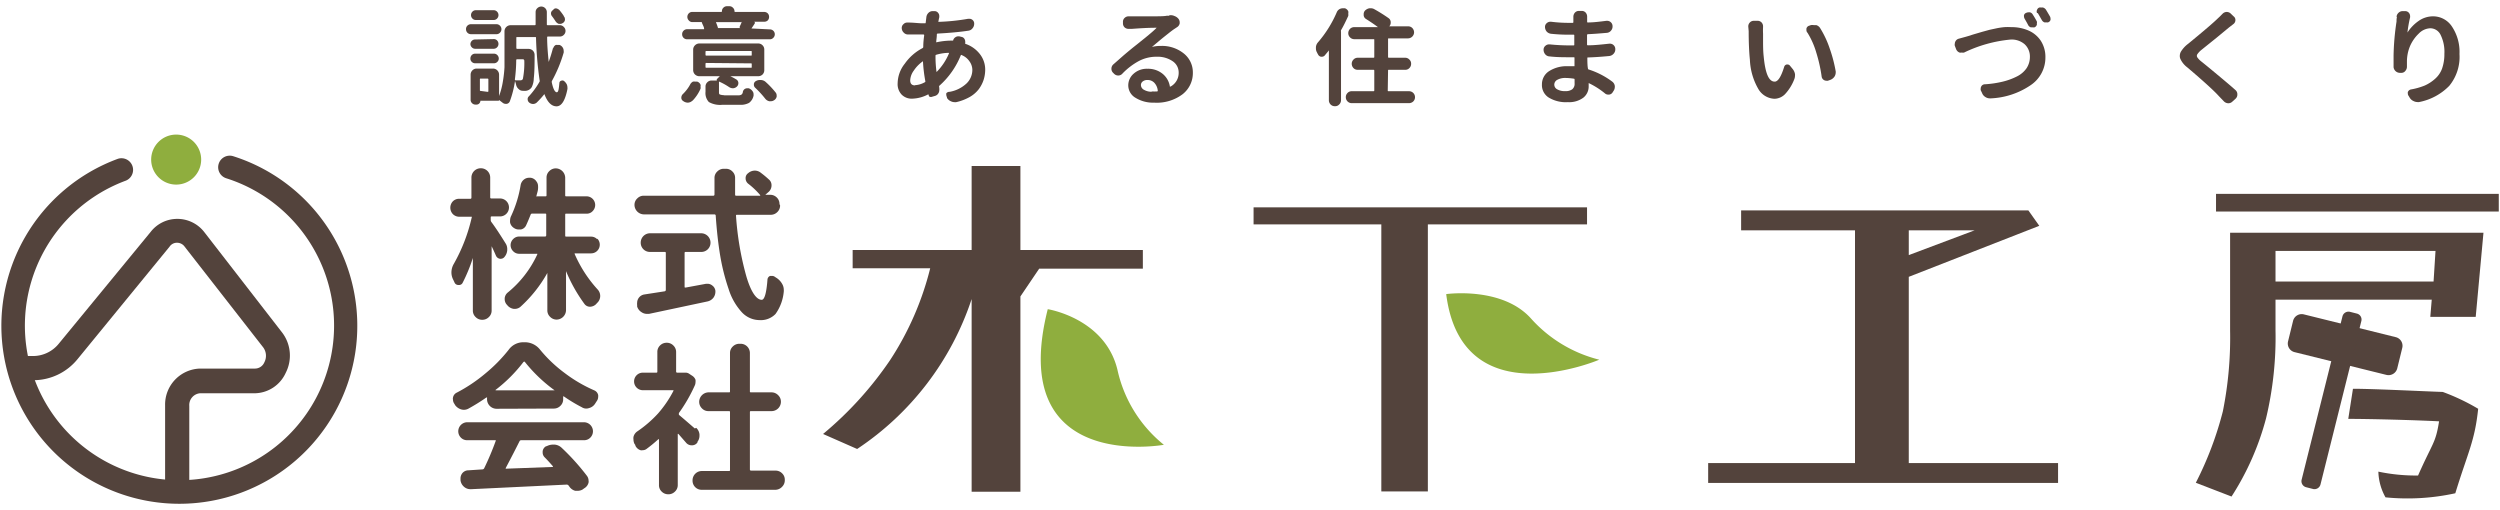
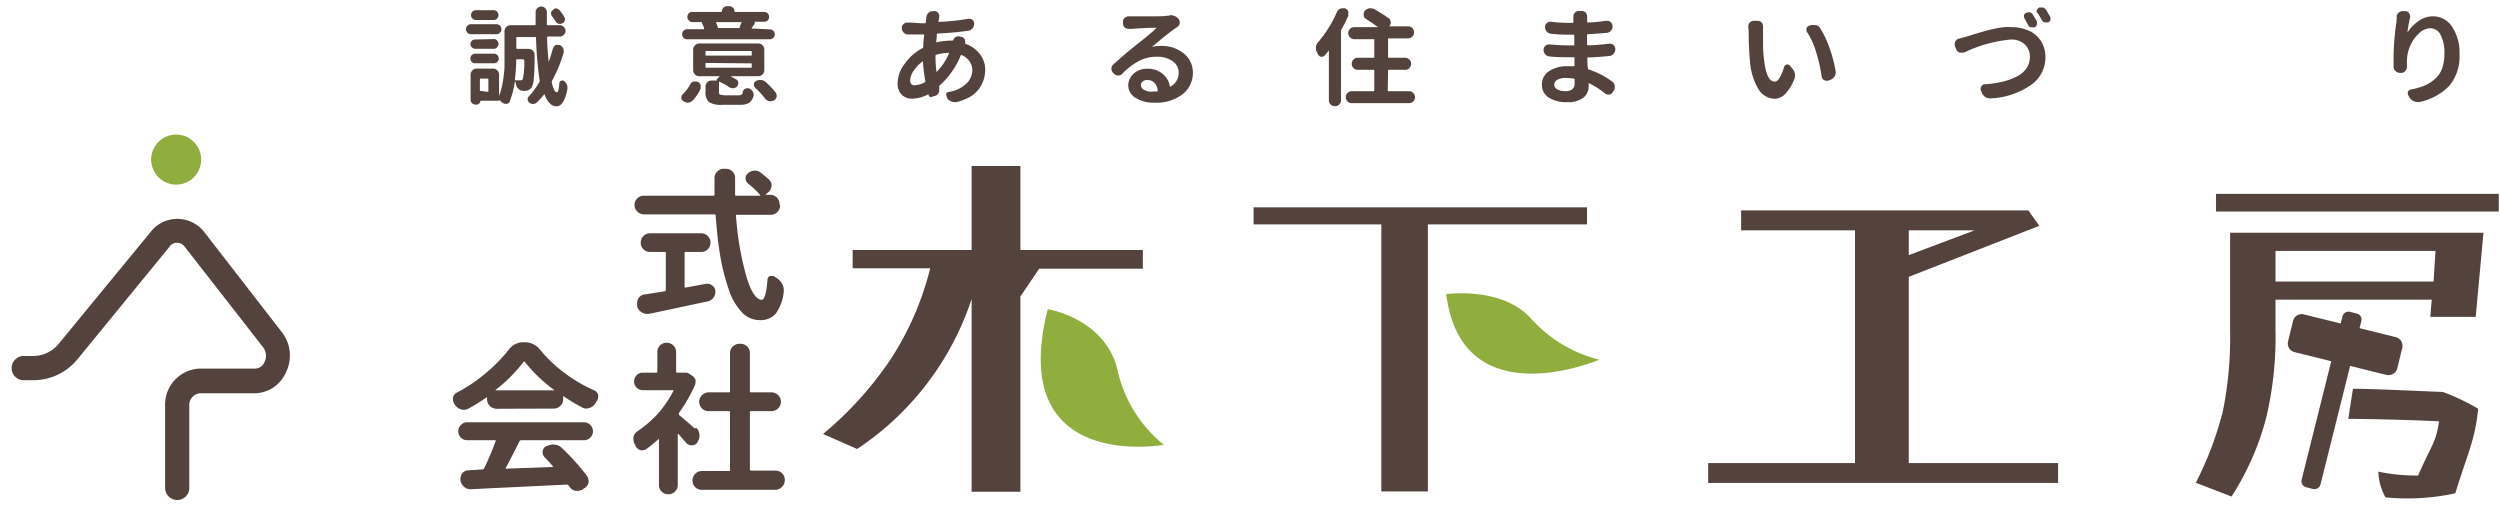
<svg xmlns="http://www.w3.org/2000/svg" id="レイヤー_1" data-name="レイヤー 1" viewBox="0 0 245 50" width="245" height="50">
  <defs>
    <style>.cls-1{fill:#53433c;}.cls-2{fill:#8fae3e;}</style>
  </defs>
  <title>アートボード 2</title>
  <path class="cls-1" d="M201.69,47.33H167.4V45.38h14.39V22.57H170.63V20.62h28.15l1.07,1.51-12.79,5V45.38h14.63Zm-8.17-24.76h-6.46V25Z" />
  <path class="cls-1" d="M243.38,22.81l-.76,8.24h-4.45l.14-1.68H223v3a34.22,34.22,0,0,1-.92,8.6,26.68,26.68,0,0,1-3.39,7.69l-3.5-1.35a33.46,33.46,0,0,0,2.65-7,36.6,36.6,0,0,0,.71-7.91V22.81Zm1.5-2.08H217.17V19h27.71Zm-6.2,3.86H223v3h15.49Z" />
-   <path class="cls-1" d="M17.56,49.37a17.44,17.44,0,0,1-6-33.81,1.14,1.14,0,0,1,.78,2.14,15.15,15.15,0,1,0,9.83-.23,1.13,1.13,0,1,1,.69-2.16,17.44,17.44,0,0,1-5.28,34.06Z" />
  <path class="cls-2" d="M19,13.91a2.45,2.45,0,1,1-3.47,0,2.45,2.45,0,0,1,3.47,0" />
  <path class="cls-1" d="M17.37,49a1.19,1.19,0,0,1-1.19-1.19V39.73a3.53,3.53,0,0,1,3.42-3.61H25a1,1,0,0,0,.91-.62A1.38,1.38,0,0,0,25.76,34L18.1,24.18a.91.91,0,0,0-.74-.39.86.86,0,0,0-.74.38l-9,11a5.58,5.58,0,0,1-4.32,2.09H2.22a1.19,1.19,0,0,1,0-2.37H3.28a3.25,3.25,0,0,0,2.49-1.22l9-10.95a3.3,3.3,0,0,1,2.59-1.27h0A3.34,3.34,0,0,1,20,22.72l7.65,9.87A3.72,3.72,0,0,1,28,36.54a3.39,3.39,0,0,1-3,2H19.6a1.16,1.16,0,0,0-1.05,1.24v8.11A1.18,1.18,0,0,1,17.37,49Z" />
  <path class="cls-1" d="M100,29.05V48.19H95.22V29.31A28.29,28.29,0,0,1,84,44l-3.34-1.47a34.78,34.78,0,0,0,6.57-7.24,29.22,29.22,0,0,0,3.93-9h-7.6V24.5H95.22V16.27H100V24.5h12v1.83H101.84Z" />
  <polygon class="cls-1" points="139.93 32.93 139.93 48.16 135.37 48.16 135.37 30.35 135.37 27.02 135.37 21.99 122.85 21.99 122.85 20.32 155.53 20.32 155.53 21.99 139.93 21.99 139.93 28.75 139.93 32.93" />
  <path class="cls-2" d="M141.74,28.82s5.51-.77,8.33,2.43a13.29,13.29,0,0,0,6.66,4s-13.45,5.76-15-6.41" />
  <path class="cls-2" d="M102.68,30.3s5.61.88,6.83,5.94a13,13,0,0,0,4.55,7.35S98.6,46.41,102.68,30.3" />
  <path class="cls-1" d="M48.64,2.37a.48.48,0,0,1,.35.14.48.48,0,0,1,0,.7.45.45,0,0,1-.35.14H46.16a.48.48,0,0,1-.49-.49.46.46,0,0,1,.14-.35.5.5,0,0,1,.35-.14Zm5.58,2.35a.5.5,0,0,1,.24-.31.54.54,0,0,1,.22,0,.38.38,0,0,1,.17,0,.63.63,0,0,1,.33.31.6.6,0,0,1,.06.27.52.52,0,0,1,0,.17,13.58,13.58,0,0,1-1.16,2.79.4.4,0,0,0,0,.15c.13.6.29.92.47.94s.21-.31.27-.91a.23.23,0,0,1,.16-.21.29.29,0,0,1,.27,0,1,1,0,0,1,.3.36.85.85,0,0,1,.06.31.62.62,0,0,1,0,.13c-.22,1.13-.58,1.7-1.07,1.7h0c-.5,0-.9-.42-1.19-1.2a0,0,0,0,0,0,0s0,0,0,0a8.72,8.72,0,0,1-.76.84.56.56,0,0,1-.35.13h0a.62.62,0,0,1-.38-.14.43.43,0,0,1-.15-.33.36.36,0,0,1,.13-.29A7.74,7.74,0,0,0,52.88,8a.18.18,0,0,0,0-.14,35.92,35.92,0,0,1-.35-4.15c0-.05,0-.08-.08-.08H50.69c-.06,0-.09,0-.09.08v1s0,.08.09.08h1.09a.62.62,0,0,1,.44.17.61.61,0,0,1,.17.42c0,.82,0,1.59-.08,2.31a2,2,0,0,1-.2.85.78.78,0,0,1-.57.36,1.08,1.08,0,0,1-.27,0h-.05a.57.57,0,0,1-.38-.16.76.76,0,0,1-.26-.43,2.74,2.74,0,0,0-.11-.37s0,0,0,0v0a9.8,9.8,0,0,1-.51,2,.41.41,0,0,1-.31.24h-.08a.49.49,0,0,1-.31-.11l-.35-.27h0a.06.06,0,0,1-.07.07H47.08a0,0,0,0,0,0,0,.38.38,0,0,1-.37.38h-.11a.46.46,0,0,1-.34-.14.45.45,0,0,1-.14-.34V7.33a.6.6,0,0,1,.17-.43.58.58,0,0,1,.43-.18h1.58a.59.59,0,0,1,.44.18.6.6,0,0,1,.17.43V9.41s0,0,0,0h0A7.51,7.51,0,0,0,49.28,8a12.67,12.67,0,0,0,.16-1.41c0-.4,0-.86,0-1.39V3.08a.6.6,0,0,1,.6-.61h2.38s.07,0,.07-.08c0-.79,0-1.19,0-1.21A.51.51,0,0,1,52.66.8a.57.57,0,0,1,.39-.16.55.55,0,0,1,.54.55c0,.48,0,.88,0,1.2a.07.07,0,0,0,.07.08h1.21a.53.53,0,0,1,.38.17.53.53,0,0,1,0,.78.52.52,0,0,1-.38.16H53.69a.07.07,0,0,0-.07.08c0,.84.08,1.64.15,2.41,0,0,0,0,0,0l0,0q.24-.66.42-1.35m-5.81-.89a.44.44,0,0,1,.33.13.49.49,0,0,1,.14.34.46.46,0,0,1-.14.34.45.45,0,0,1-.33.14H46.57a.45.45,0,0,1-.33-.14.46.46,0,0,1-.14-.34A.49.49,0,0,1,46.24,4a.44.44,0,0,1,.33-.13ZM46.56,6.2a.45.45,0,0,1-.33-.14.42.42,0,0,1-.13-.32.47.47,0,0,1,.13-.34.45.45,0,0,1,.33-.14h1.86a.45.45,0,0,1,.32.14.48.48,0,0,1,.14.34.43.43,0,0,1-.14.32.45.45,0,0,1-.32.14ZM48.38,1a.45.45,0,0,1,.33.14.48.48,0,0,1,0,.68.45.45,0,0,1-.33.14H46.63a.45.45,0,0,1-.33-.14.48.48,0,0,1,0-.68A.45.45,0,0,1,46.63,1Zm-.6,8c.06,0,.08,0,.08-.09V7.77s0-.07-.08-.07H47.1a.06.06,0,0,0-.07.07V8.82c0,.06,0,.09.07.09Zm3.56-3.1c0-.06,0-.09-.08-.09h-.58a.08.08,0,0,0-.09.09,15.54,15.54,0,0,1-.13,1.87c0,.06,0,.09.06.1H51a.25.25,0,0,0,.24-.13,8.12,8.12,0,0,0,.14-1.85m3.89-4.27a.35.35,0,0,1,.09.23.31.31,0,0,1,0,.13.42.42,0,0,1-.23.29.41.41,0,0,1-.23.07l-.14,0a.68.68,0,0,1-.3-.23c-.11-.17-.23-.35-.37-.53a.4.4,0,0,1-.09-.24.22.22,0,0,1,0-.08.38.38,0,0,1,.19-.27A.54.54,0,0,1,54.4.82h.1a.61.61,0,0,1,.34.19,5.41,5.41,0,0,1,.39.52" />
  <path class="cls-1" d="M67.86,9.86a.67.67,0,0,1-.45.2h0a.76.76,0,0,1-.46-.16.37.37,0,0,1-.18-.34.5.5,0,0,1,.16-.35,3.84,3.84,0,0,0,.69-.9A.64.64,0,0,1,67.91,8a.69.69,0,0,1,.24,0l.18,0a.54.54,0,0,1,.32.29.41.41,0,0,1,0,.21.39.39,0,0,1,0,.2,4,4,0,0,1-.79,1.18m7.59-7a.48.48,0,0,1,.34.82.45.45,0,0,1-.34.15H67.33a.48.48,0,0,1-.48-.49A.47.47,0,0,1,67,3a.5.5,0,0,1,.35-.14H69l0,0a.11.11,0,0,0,0-.05c0-.16-.13-.36-.22-.6,0,0,0,0,0-.05h-1A.45.45,0,0,1,67.5,2a.49.49,0,0,1-.14-.34.5.5,0,0,1,.14-.35.46.46,0,0,1,.34-.14h2.83s.08,0,.08-.06a.45.45,0,0,1,.14-.35.47.47,0,0,1,.35-.15h.25a.45.45,0,0,1,.34.15.45.45,0,0,1,.15.35s0,.06.07.06h2.84a.5.5,0,0,1,.35.14.49.49,0,0,1,.13.35.48.48,0,0,1-.13.34.49.49,0,0,1-.35.13h-1s.07,0,.08.07a.1.1,0,0,1,0,.09c-.06.1-.17.27-.33.5a0,0,0,0,0,0,0s0,0,0,0ZM70.91,9.34h1.45a.52.52,0,0,0,.29-.06A.36.36,0,0,0,72.8,9a.45.45,0,0,1,.22-.3.5.5,0,0,1,.21-.05l.14,0a.75.75,0,0,1,.38.29.47.47,0,0,1,.1.3.69.69,0,0,1,0,.13,1.17,1.17,0,0,1-.44.71,1.71,1.71,0,0,1-.91.19H70.79a2.23,2.23,0,0,1-1.32-.27,1.28,1.28,0,0,1-.33-1v-.5a.57.57,0,0,1,.17-.43.58.58,0,0,1,.43-.18h.51a.07.07,0,0,1,0-.06.06.06,0,0,1,0-.07l.29-.29s0,0,0,0l0,0h-2a.63.63,0,0,1-.43-.17.6.6,0,0,1-.18-.44v-2a.58.58,0,0,1,.18-.42.6.6,0,0,1,.43-.18h5.76a.58.58,0,0,1,.43.18.57.57,0,0,1,.17.42v2a.6.6,0,0,1-.17.44.61.61,0,0,1-.43.17H71.58s0,0,0,0a0,0,0,0,0,0,0c.2.1.39.2.57.31a.42.42,0,0,1,.21.33v.05a.45.45,0,0,1-.14.32.59.59,0,0,1-.39.17h0a.7.7,0,0,1-.37-.11,6.2,6.2,0,0,0-1-.55h0s0,0,0,0V9c0,.14,0,.22.09.26a1.1,1.1,0,0,0,.46.06M69.21,5s-.07,0-.07.07v.3s0,.08.07.08H73.6c.05,0,.07,0,.07-.08v-.3c0-.05,0-.07-.07-.07Zm0,1.17s-.07,0-.07.08v.32s0,.07.07.07H73.6c.05,0,.07,0,.07-.07V6.29c0-.06,0-.08-.07-.08Zm3.44-4a0,0,0,0,0,0,0,0,0,0,0,0-.05,0H70.16s0,0,0,0a0,0,0,0,0,0,0c.07.17.13.33.18.49a.07.07,0,0,1,0,.09.11.11,0,0,1-.08,0h2.3s-.06,0-.07-.06a.11.11,0,0,1,0-.08,4.71,4.71,0,0,0,.21-.49M74,8.59a.4.4,0,0,1-.12-.29V8.24a.37.37,0,0,1,.21-.3.71.71,0,0,1,.37-.1h.09A.74.74,0,0,1,75,8a8.18,8.18,0,0,1,1,1.05.43.43,0,0,1,.11.3.32.32,0,0,1,0,.13.54.54,0,0,1-.28.36.51.51,0,0,1-.29.08.47.47,0,0,1-.16,0A.69.69,0,0,1,75,9.68,9.83,9.83,0,0,0,74,8.59" />
  <path class="cls-1" d="M93.4,4a.5.5,0,0,1,.23-.35.49.49,0,0,1,.28-.09H94l.25.06a.41.41,0,0,1,.28.22.46.46,0,0,1,.06.22.4.4,0,0,1,0,.15s0,.07,0,.08a3,3,0,0,1,1.43,1,2.47,2.47,0,0,1,.53,1.55,3.32,3.32,0,0,1-.16,1,3.24,3.24,0,0,1-.47.9,3,3,0,0,1-.88.76,4.85,4.85,0,0,1-1.33.51.57.57,0,0,1-.18,0,.8.8,0,0,1-.33-.08.84.84,0,0,1-.4-.34l0-.08a.36.36,0,0,1-.06-.2.35.35,0,0,1,0-.17A.38.38,0,0,1,93.06,9a3.25,3.25,0,0,0,1.68-.84,1.86,1.86,0,0,0,.55-1.32A1.46,1.46,0,0,0,95,6a1.66,1.66,0,0,0-.73-.59.07.07,0,0,0-.11,0,7.94,7.94,0,0,1-2.11,3,.09.09,0,0,0,0,.12.27.27,0,0,0,0,.12.58.58,0,0,1,0,.19.54.54,0,0,1-.07.27.56.56,0,0,1-.35.29l-.25.07a.35.35,0,0,1-.3,0A.36.36,0,0,1,91,9.26s0,0-.06,0a3.57,3.57,0,0,1-1.57.41,1.37,1.37,0,0,1-1-.39,1.48,1.48,0,0,1-.4-1.13,3.15,3.15,0,0,1,.7-1.91A4.86,4.86,0,0,1,90.4,4.72a.15.15,0,0,0,.08-.11c0-.5.06-.89.09-1.15,0,0,0-.08-.07-.08h-.26c-.28,0-.69,0-1.24,0a.57.57,0,0,1-.43-.18.63.63,0,0,1-.2-.46.48.48,0,0,1,.18-.38.49.49,0,0,1,.35-.15H89c.52,0,1,.07,1.32.07h.32c.06,0,.08,0,.08-.08l.06-.48h0A.7.7,0,0,1,91,1.25a.57.57,0,0,1,.41-.16h.17a.44.44,0,0,1,.37.19.46.46,0,0,1,.1.29s0,.08,0,.12a4.4,4.4,0,0,0-.09.45.07.07,0,0,0,0,0,.07.07,0,0,0,.06,0,20,20,0,0,0,2.86-.3h.11a.47.47,0,0,1,.3.1.45.45,0,0,1,.18.38.67.67,0,0,1-.16.45.61.61,0,0,1-.42.24c-.87.13-1.88.22-3,.28,0,0-.07,0-.08.08,0,.32-.06.58-.06.78a.06.06,0,0,0,0,0h0a7.08,7.08,0,0,1,1.48-.17h.11c.05,0,.08,0,.08-.07M89.63,8.35a2.19,2.19,0,0,0,1-.29.09.09,0,0,0,.05-.12A14.71,14.71,0,0,1,90.45,6l0,0s0,0,0,0a3.42,3.42,0,0,0-.9.92,1.74,1.74,0,0,0-.35.95c0,.34.16.5.49.5m2.06-3s-.07,0-.07.1a11.5,11.5,0,0,0,.1,1.59s0,0,0,0,0,0,0,0A5.65,5.65,0,0,0,93,5.23a0,0,0,0,0,0-.05l-.05,0a4.5,4.5,0,0,0-1.27.21" />
  <path class="cls-1" d="M114.6,1.49h.12a.84.84,0,0,1,.38.08.88.88,0,0,1,.41.3.57.57,0,0,1,.1.31s0,.07,0,.11a.56.56,0,0,1-.24.36l-.24.16c-.17.11-.37.26-.62.46s-.56.44-.94.76l-.68.57s0,0,0,0h0a3.49,3.49,0,0,1,.9-.1,3.4,3.4,0,0,1,2.22.74,2.36,2.36,0,0,1,.89,1.88,2.63,2.63,0,0,1-1,2.11,4.21,4.21,0,0,1-2.8.83,3.27,3.27,0,0,1-1.81-.47,1.41,1.41,0,0,1-.72-1.24,1.51,1.51,0,0,1,.53-1.13,1.91,1.91,0,0,1,1.34-.48,2.25,2.25,0,0,1,1.48.48,2,2,0,0,1,.72,1.21c0,.06,0,.07.08.05a1.52,1.52,0,0,0,.79-1.39A1.32,1.32,0,0,0,114.92,6a2.6,2.6,0,0,0-1.54-.44,3.67,3.67,0,0,0-1.77.42A6.55,6.55,0,0,0,110,7.21a.54.54,0,0,1-.42.19h0a.57.57,0,0,1-.41-.18l-.1-.1a.54.54,0,0,1-.15-.38.56.56,0,0,1,.2-.44l1-.88c.53-.45.9-.75,1.09-.9l1-.8c.55-.45.94-.78,1.14-1,0,0,0,0,0,0h0c-.94,0-1.75.06-2.44.11h-.3a.58.58,0,0,1-.38-.13.53.53,0,0,1-.18-.4V2.16a.5.5,0,0,1,.17-.41.55.55,0,0,1,.38-.15H111c.33,0,.9,0,1.72,0s1.37,0,1.64-.06l.23,0m-1.72,7.42a4.58,4.58,0,0,0,.53,0s.07,0,.06-.09a1.3,1.3,0,0,0-.33-.75.89.89,0,0,0-.67-.28.71.71,0,0,0-.47.14.44.44,0,0,0-.18.35.54.54,0,0,0,.3.47,1.45,1.45,0,0,0,.76.19" />
  <path class="cls-1" d="M131,1.21a.63.63,0,0,1,.32-.34.71.71,0,0,1,.28-.06l.2,0h0a.54.54,0,0,1,.33.3.59.59,0,0,1,0,.22.93.93,0,0,1,0,.23c-.23.5-.47,1-.71,1.4a.37.37,0,0,0,0,.15V9.82a.58.58,0,0,1-.18.42.54.54,0,0,1-.42.17.58.58,0,0,1-.59-.59V4.94a0,0,0,0,0,0,0h0c-.13.17-.27.33-.41.5a.38.38,0,0,1-.28.12h-.08a.41.41,0,0,1-.3-.24,1.74,1.74,0,0,1-.1-.19.76.76,0,0,1-.1-.39V4.61a.81.81,0,0,1,.21-.47A11.35,11.35,0,0,0,131,1.21m5,7.65c0,.05,0,.08.08.08h2a.58.58,0,0,1,.59.58.57.57,0,0,1-.17.42.61.61,0,0,1-.42.17h-5.6a.58.58,0,0,1-.59-.59.57.57,0,0,1,.17-.41.54.54,0,0,1,.42-.17h2.13s.07,0,.07-.08V6.92s0-.08-.07-.08h-1.56a.54.54,0,0,1-.41-.17.61.61,0,0,1-.17-.42.57.57,0,0,1,.17-.41.55.55,0,0,1,.41-.18h1.56s.07,0,.07-.07V3.91c0-.05,0-.07-.07-.07h-1.89a.58.58,0,0,1-.42-.18.57.57,0,0,1-.17-.41.61.61,0,0,1,.17-.42.57.57,0,0,1,.42-.17h2.32l0,0s0,0,0,0c-.34-.26-.73-.52-1.17-.8a.47.47,0,0,1-.23-.36V1.38a.52.52,0,0,1,.12-.33h0a.83.83,0,0,1,.44-.24h.14a.68.68,0,0,1,.36.1,15.73,15.73,0,0,1,1.37.86.49.49,0,0,1,.22.39V2.2a.51.51,0,0,1-.14.38l0,0s0,0,0,0l0,0H138a.56.56,0,0,1,.41.17.61.61,0,0,1,.17.42.6.6,0,0,1-.58.59h-1.89c-.06,0-.08,0-.08.07V5.59s0,.07.08.07h1.6a.54.54,0,0,1,.41.18.53.53,0,0,1,.17.41.57.57,0,0,1-.17.42.53.53,0,0,1-.41.17h-1.6c-.06,0-.08,0-.08.08Z" />
  <path class="cls-1" d="M158,8a.64.64,0,0,1,.25.42.41.41,0,0,1,0,.11.66.66,0,0,1-.11.36l-.09.14a.46.46,0,0,1-.36.24h-.08a.48.48,0,0,1-.34-.13,7.73,7.73,0,0,0-1.58-1h0s0,0,0,0v.3a1.4,1.4,0,0,1-.52,1.13,2.32,2.32,0,0,1-1.52.44,3.22,3.22,0,0,1-1.89-.46,1.44,1.44,0,0,1-.65-1.28,1.52,1.52,0,0,1,.69-1.29,3.18,3.18,0,0,1,1.88-.49l.57,0,.05,0s0,0,0,0c0-.19,0-.45,0-.79,0-.06,0-.09-.07-.09h-.46c-.57,0-1.21,0-1.9-.08a.58.58,0,0,1-.43-.2.69.69,0,0,1-.17-.46v0a.49.49,0,0,1,.19-.39.52.52,0,0,1,.36-.13h.06a19,19,0,0,0,1.91.1h.42a.06.06,0,0,0,.07-.07V3.47a.06.06,0,0,0-.07-.07h-.42A16.64,16.64,0,0,1,152,3.31a.7.7,0,0,1-.42-.21.71.71,0,0,1-.17-.46.47.47,0,0,1,.17-.37.53.53,0,0,1,.34-.14H152a14.33,14.33,0,0,0,1.68.11h.44a.07.07,0,0,0,.07-.08V1.65a.61.61,0,0,1,.15-.41.52.52,0,0,1,.4-.17H155a.5.5,0,0,1,.4.17.59.59,0,0,1,.14.38v.51c0,.05,0,.07.08.07.56,0,1.17-.08,1.81-.16h.08a.53.53,0,0,1,.34.13.52.52,0,0,1,.18.41.59.59,0,0,1-.15.42.58.58,0,0,1-.42.22c-.7.06-1.32.11-1.85.13a.09.09,0,0,0-.08.09v.93s0,.07.08.07c.66,0,1.36-.08,2.1-.16h.06a.51.51,0,0,1,.36.14.53.53,0,0,1,.17.4v0a.63.63,0,0,1-.17.45.67.67,0,0,1-.42.22c-.73.07-1.42.12-2.08.14-.05,0-.08,0-.07.08q0,.74.06,1a.09.09,0,0,0,.07.1A7.74,7.74,0,0,1,158,8m-3.69.12V7.79s0-.08-.08-.08a5.91,5.91,0,0,0-.78-.07,1.6,1.6,0,0,0-.83.18.54.54,0,0,0-.3.46.52.52,0,0,0,.28.47,1.46,1.46,0,0,0,.8.18,1.08,1.08,0,0,0,.68-.18.69.69,0,0,0,.23-.59" />
  <path class="cls-1" d="M171.33,2.59a.55.55,0,0,1,.15-.38.51.51,0,0,1,.39-.17h.39a.51.51,0,0,1,.39.18.55.55,0,0,1,.13.36v.07a6,6,0,0,0,0,.66v.45c0,.65,0,1.23.06,1.76C173,7.2,173.34,8,173.92,8c.32,0,.63-.48.93-1.45a.32.32,0,0,1,.25-.23h.08a.3.3,0,0,1,.23.11l.27.33a1.09,1.09,0,0,1,.23.5.76.76,0,0,1,0,.15,1,1,0,0,1-.08.38,4.48,4.48,0,0,1-.91,1.45,1.5,1.5,0,0,1-1,.44,1.91,1.91,0,0,1-1.58-.92,6.2,6.2,0,0,1-.85-2.9c-.08-.78-.12-1.72-.12-2.81Zm5.78.6a.39.39,0,0,1-.08-.25.78.78,0,0,1,0-.14.38.38,0,0,1,.27-.28l.17-.06a.84.84,0,0,1,.27,0l.25,0a.68.68,0,0,1,.4.32,9.47,9.47,0,0,1,.93,2A13.73,13.73,0,0,1,179.9,7a.45.45,0,0,1,0,.11.76.76,0,0,1-.11.38.86.86,0,0,1-.4.33l-.25.09a.45.45,0,0,1-.16,0,.44.44,0,0,1-.24-.07.46.46,0,0,1-.22-.35A14.65,14.65,0,0,0,178,5.17a7.88,7.88,0,0,0-.89-2" />
  <path class="cls-1" d="M192.49,5.15a.69.69,0,0,1-.24,0,.57.57,0,0,1-.22,0,.59.59,0,0,1-.33-.33l-.13-.34a.41.41,0,0,1,0-.19.49.49,0,0,1,.06-.23.51.51,0,0,1,.34-.27l.69-.19.41-.12c.25-.09.44-.14.57-.18l.61-.18.73-.2.7-.15a7.15,7.15,0,0,1,.75-.11,5.22,5.22,0,0,1,.67,0,4.11,4.11,0,0,1,1.71.34A2.75,2.75,0,0,1,200,4a2.9,2.9,0,0,1,.45,1.62A3.25,3.25,0,0,1,199,8.35a7.5,7.5,0,0,1-3.9,1.29H195a.8.8,0,0,1-.43-.13.77.77,0,0,1-.33-.4l-.13-.27a.51.51,0,0,1,0-.17.39.39,0,0,1,.06-.21.4.4,0,0,1,.34-.2A9.94,9.94,0,0,0,196.27,8a6.29,6.29,0,0,0,1.39-.51,2.49,2.49,0,0,0,.94-.8,2,2,0,0,0,.33-1.11,1.64,1.64,0,0,0-.51-1.24A1.94,1.94,0,0,0,197,3.88a13.26,13.26,0,0,0-4.52,1.27M198.4,1.8a.41.41,0,0,1-.05-.19.49.49,0,0,1,0-.12.34.34,0,0,1,.22-.23.46.46,0,0,1,.2-.05.51.51,0,0,1,.17,0,.43.43,0,0,1,.28.23c.13.19.26.42.39.66a.34.34,0,0,1,0,.19.39.39,0,0,1,0,.14.41.41,0,0,1-.23.25.65.65,0,0,1-.19,0l-.17,0a.46.46,0,0,1-.27-.24c-.14-.27-.27-.49-.38-.68m1.26-.48a.34.34,0,0,1,0-.31.36.36,0,0,1,.22-.23.51.51,0,0,1,.2,0,.5.5,0,0,1,.17,0,.53.53,0,0,1,.29.22q.19.31.39.66a.46.46,0,0,1,.05.2.59.59,0,0,1,0,.13.36.36,0,0,1-.24.24.41.41,0,0,1-.18,0,.57.57,0,0,1-.18,0,.5.5,0,0,1-.26-.24c-.14-.24-.26-.46-.39-.67" />
-   <path class="cls-1" d="M217.8,1.36a.59.59,0,0,1,.41-.19h0a.59.59,0,0,1,.38.14l.3.29a.43.43,0,0,1,.18.36.48.48,0,0,1-.2.4l-.44.34c-.06.05-.46.38-1.21,1l-1.53,1.23a2.1,2.1,0,0,0-.36.4.28.28,0,0,0,0,.28,1.84,1.84,0,0,0,.38.4s.48.38,1.38,1.13,1.57,1.31,2,1.7a.53.53,0,0,1,.17.41.54.54,0,0,1-.17.42l-.32.29a.56.56,0,0,1-.41.16h0a.63.63,0,0,1-.42-.19l-.5-.52C217,8.92,216,8,214.35,6.6a2.21,2.21,0,0,1-.66-.8.74.74,0,0,1-.07-.32.88.88,0,0,1,.1-.4,2.75,2.75,0,0,1,.72-.79q2.33-1.91,2.94-2.52c.16-.14.29-.28.42-.41" />
  <path class="cls-1" d="M234.86,1.67a.6.6,0,0,1,.2-.42.57.57,0,0,1,.4-.16h.26a.47.47,0,0,1,.37.19.51.51,0,0,1,.1.3.49.49,0,0,1,0,.12,12.39,12.39,0,0,0-.26,1.49s0,0,0,0h0A4,4,0,0,1,237,2.07a2.46,2.46,0,0,1,1.45-.47,2.21,2.21,0,0,1,1.84,1,4.47,4.47,0,0,1,.74,2.69,4.47,4.47,0,0,1-1,3.12A5.61,5.61,0,0,1,237.08,10a.64.64,0,0,1-.2,0,.79.79,0,0,1-.32-.08.85.85,0,0,1-.4-.33l-.12-.2a.35.35,0,0,1-.07-.21.34.34,0,0,1,0-.16.41.41,0,0,1,.28-.25,6.75,6.75,0,0,0,1.38-.39,3.87,3.87,0,0,0,1-.65,2.44,2.44,0,0,0,.69-1,4.32,4.32,0,0,0,.23-1.47,3.75,3.75,0,0,0-.37-1.84,1.13,1.13,0,0,0-1-.65,1.65,1.65,0,0,0-1.14.52,3.78,3.78,0,0,0-.87,1.26A3.94,3.94,0,0,0,235.88,6c0,.09,0,.18,0,.27v.27a.6.6,0,0,1-.15.4.48.48,0,0,1-.4.2h-.13a.63.63,0,0,1-.63-.56c0-.41,0-.78,0-1.13a24.68,24.68,0,0,1,.29-3.34c0-.14,0-.3.05-.48" />
-   <path class="cls-1" d="M49.54,23.84a1,1,0,0,1,.17.59v.09a1.14,1.14,0,0,1-.28.67.46.46,0,0,1-.37.17H49a.51.51,0,0,1-.4-.31c-.13-.3-.27-.61-.42-.92h0a0,0,0,0,0,0,0v6.29a.86.86,0,0,1-.27.65.89.89,0,0,1-.65.27h0a.89.89,0,0,1-.65-.27.86.86,0,0,1-.27-.65V25.28s0,0,0,0,0,0,0,0a16,16,0,0,1-1,2.43.38.38,0,0,1-.36.22h-.06a.41.41,0,0,1-.39-.28l-.12-.25a1.54,1.54,0,0,1-.17-.71,1.69,1.69,0,0,1,.25-.86,16.79,16.79,0,0,0,1.74-4.52.06.06,0,0,0,0-.07s0,0-.07,0H45a.87.87,0,0,1-.62-.26.91.91,0,0,1,0-1.25.86.86,0,0,1,.62-.25h1.09a.1.1,0,0,0,.11-.11V17.41a.91.91,0,0,1,.92-.92h0a.91.91,0,0,1,.92.92v1.93a.1.1,0,0,0,.11.11H49a.88.88,0,1,1,0,1.76H48.2c-.07,0-.11,0-.11.1v.24a.36.36,0,0,0,.06.2c.34.45.8,1.14,1.39,2.09m9-.45a.85.85,0,0,1-.61,1.44H56.39a.1.1,0,0,0-.07,0,.2.2,0,0,0,0,.07,12.59,12.59,0,0,0,2.25,3.47.93.93,0,0,1,0,1.27.86.86,0,0,0-.13.14.87.87,0,0,1-.61.28h0a.67.67,0,0,1-.55-.27,15.26,15.26,0,0,1-1.81-3.22l0,0s0,0,0,0v3.83a.94.94,0,0,1-.92.92h0a.89.89,0,0,1-.64-.27.86.86,0,0,1-.27-.65V26.75s0,0,0,0,0,0,0,0A13,13,0,0,1,51,30.07a.84.84,0,0,1-.54.2h-.11a1,1,0,0,1-.62-.34.29.29,0,0,0-.07-.08.81.81,0,0,1-.2-.53v-.1a.82.82,0,0,1,.31-.56,10.44,10.44,0,0,0,2.88-3.72.08.08,0,0,0,0-.07.1.1,0,0,0-.07,0H50.9a.81.81,0,0,1-.61-.25.83.83,0,0,1,0-1.19.81.81,0,0,1,.61-.25h2.52c.07,0,.11-.05.11-.13v-2c0-.08,0-.12-.11-.12H52.16a.16.16,0,0,0-.16.11c-.15.38-.3.74-.45,1.06a.71.71,0,0,1-.51.39h-.19a.81.81,0,0,1-.47-.14.84.84,0,0,1-.39-.53,1,1,0,0,1,0-.25.94.94,0,0,1,.11-.42,11.47,11.47,0,0,0,.92-3,.88.88,0,0,1,.36-.58.81.81,0,0,1,.48-.15H52a.8.8,0,0,1,.57.36.75.75,0,0,1,.16.48.88.88,0,0,1,0,.17c0,.25-.09.48-.14.69s0,.12.1.12h.76c.07,0,.11,0,.11-.12v-1.7a.86.86,0,0,1,.27-.65.89.89,0,0,1,.64-.27h0a.94.94,0,0,1,.92.92v1.7c0,.08,0,.12.1.12h2a.85.85,0,0,1,.59,1.45.78.78,0,0,1-.59.25h-2c-.07,0-.1,0-.1.12v2c0,.08,0,.13.1.13h2.42a.82.82,0,0,1,.61.25" />
  <path class="cls-1" d="M76.45,20.13a.89.89,0,0,1-.27.65.91.91,0,0,1-.65.27H72.24c-.08,0-.12,0-.11.11a29,29,0,0,0,1,5.88c.45,1.56,1,2.34,1.52,2.34.27,0,.46-.65.56-1.95a.42.42,0,0,1,.26-.39l.2,0a.44.44,0,0,1,.28.1l.14.09a1.66,1.66,0,0,1,.56.59,1.13,1.13,0,0,1,.16.58.88.88,0,0,1,0,.17A4.43,4.43,0,0,1,76,30.77a2,2,0,0,1-1.57.6,2.39,2.39,0,0,1-1.75-.79,6,6,0,0,1-1.27-2.24,20.7,20.7,0,0,1-.82-3.22q-.3-1.77-.45-4a.12.12,0,0,0-.13-.11H63.1a.94.94,0,0,1-.92-.92v0a.85.85,0,0,1,.28-.65.86.86,0,0,1,.64-.26h6.81c.07,0,.11-.05.11-.13,0-.72,0-1.25,0-1.6a.85.85,0,0,1,.27-.64.89.89,0,0,1,.65-.27h.2a.87.87,0,0,1,.64.27.85.85,0,0,1,.26.65v.17c0,.51,0,1,0,1.42,0,.08,0,.13.12.13h2.27a.07.07,0,0,0,.07,0s0,0,0-.06A7.79,7.79,0,0,0,73.32,18a.67.67,0,0,1-.25-.53.58.58,0,0,1,.25-.5,1,1,0,0,1,.64-.25h0a.92.92,0,0,1,.61.22,9,9,0,0,1,.77.64.72.72,0,0,1,.27.57.85.85,0,0,1-.3.67l-.31.27s0,0,0,0,0,0,0,0h.47a.9.9,0,0,1,.65.26.88.88,0,0,1,.27.65ZM67.2,24.69c-.07,0-.11,0-.11.13v3.27c0,.07,0,.1.11.09l2-.37.16,0a.72.72,0,0,1,.43.16.75.75,0,0,1,.32.54v.08a1,1,0,0,1-.19.58,1,1,0,0,1-.58.37l-5.74,1.22-.22,0a.93.93,0,0,1-.5-.16,1,1,0,0,1-.44-.56l0-.16a.76.76,0,0,1,0-.21.83.83,0,0,1,.69-.81l2-.31a.14.14,0,0,0,.12-.15V24.82c0-.09,0-.13-.12-.13H63.71a.9.9,0,0,1-.92-.91.92.92,0,0,1,.92-.92h5a.92.92,0,0,1,.92.92.9.9,0,0,1-.92.91Z" />
  <path class="cls-1" d="M48.65,40.06a.94.94,0,0,1-.92-.92V39a.05.05,0,0,0,0-.05h-.06a19.54,19.54,0,0,1-1.77,1.1.93.93,0,0,1-.71.07,1.15,1.15,0,0,1-.59-.42l-.06-.11a.73.73,0,0,1-.15-.44.36.36,0,0,1,0-.17.66.66,0,0,1,.37-.5,15.4,15.4,0,0,0,2.83-1.9,15.09,15.09,0,0,0,2.25-2.29,1.77,1.77,0,0,1,1.44-.75h.14a1.89,1.89,0,0,1,1.5.72,13.51,13.51,0,0,0,2.45,2.32,14,14,0,0,0,2.88,1.68.65.65,0,0,1,.37.45.68.68,0,0,1,0,.19.7.7,0,0,1-.14.41l-.16.25a1,1,0,0,1-.59.43.87.87,0,0,1-.28.05.8.8,0,0,1-.43-.13,15.49,15.49,0,0,1-1.76-1.06s0,0-.07,0a.05.05,0,0,0,0,.05v.22a.86.86,0,0,1-.27.65.89.89,0,0,1-.65.27Zm-2.86,3.08a.84.84,0,0,1-.62-.25.88.88,0,0,1-.26-.63.89.89,0,0,1,.88-.88H57.23a.89.89,0,0,1,.88.88.88.88,0,0,1-.26.63.84.84,0,0,1-.62.25H51.08a.18.18,0,0,0-.17.11c-.32.64-.77,1.52-1.35,2.62,0,0,0,0,0,.06a.08.08,0,0,0,.07,0l4.56-.17a.05.05,0,0,0,0,0s0,0,0-.06c-.27-.31-.54-.61-.82-.89a.66.66,0,0,1-.19-.47v-.11a.65.65,0,0,1,.34-.5h.05a1.35,1.35,0,0,1,.61-.16l.17,0a1.15,1.15,0,0,1,.71.33,22.19,22.19,0,0,1,2.45,2.72.8.8,0,0,1,.17.48.58.58,0,0,1,0,.19.88.88,0,0,1-.42.56l-.18.13a1,1,0,0,1-.47.12l-.23,0a1,1,0,0,1-.58-.41l-.08-.11a.23.23,0,0,0-.18-.09l-9.36.45h-.07a.93.93,0,0,1-.63-.23,1,1,0,0,1-.35-.64V46.9a.83.83,0,0,1,.18-.53.78.78,0,0,1,.61-.28L47.28,46a.2.2,0,0,0,.17-.11,27.44,27.44,0,0,0,1.13-2.68s0,0,0-.07a.1.1,0,0,0-.07,0Zm2.82-4.89a0,0,0,0,0,0,0s0,0,0,0h5.74s0,0,0,0a0,0,0,0,0,0,0,14.84,14.84,0,0,1-2.92-2.79c0-.05-.08,0-.12,0a14.49,14.49,0,0,1-2.77,2.77" />
  <path class="cls-1" d="M68.23,41.93a1,1,0,0,1,.32.65v.11a1,1,0,0,1-.2.61l0,.06a.64.64,0,0,1-.56.28h0a.7.7,0,0,1-.55-.25l-.76-.87s0,0-.06,0a.08.08,0,0,0,0,0v5a.86.86,0,0,1-.27.65.89.89,0,0,1-.65.27h0a.9.9,0,0,1-.66-.27.85.85,0,0,1-.26-.65V43.05a.05.05,0,0,0,0,0,.06.06,0,0,0-.07,0,13.56,13.56,0,0,1-1.13.93.62.62,0,0,1-.39.14.54.54,0,0,1-.22,0,.84.84,0,0,1-.5-.44s0-.1-.08-.16a1,1,0,0,1-.11-.45.85.85,0,0,1,0-.25.91.91,0,0,1,.4-.56,11.54,11.54,0,0,0,2-1.73A11,11,0,0,0,66,38.3s0,0,0-.06,0,0,0,0H63a.86.86,0,1,1,0-1.72h1.29c.09,0,.13,0,.13-.11v-1.9a.87.87,0,0,1,.26-.65.9.9,0,0,1,.66-.27h0a.89.89,0,0,1,.65.27.88.88,0,0,1,.27.65v1.9a.1.1,0,0,0,.11.11h.64l.17,0a.63.63,0,0,1,.39.13l.26.17a.8.8,0,0,1,.33.4,1,1,0,0,1,0,.24.79.79,0,0,1-.06.29,15.45,15.45,0,0,1-1.57,2.73c0,.06,0,.12,0,.17.42.35.94.8,1.56,1.34M73.49,46a.11.11,0,0,0,.12.12H76a.89.89,0,0,1,.65.27.85.85,0,0,1,.26.65.89.89,0,0,1-.26.66A.92.92,0,0,1,76,48H68.79a.89.89,0,0,1-.92-.92.91.91,0,0,1,.92-.92h2.65c.07,0,.1,0,.1-.12V40.4c0-.07,0-.11-.1-.11h-2a.86.86,0,0,1-.65-.27.89.89,0,0,1-.27-.65.94.94,0,0,1,.92-.92h2c.07,0,.1,0,.1-.1V34.61a.87.87,0,0,1,.28-.66.9.9,0,0,1,.64-.26h.11a.91.91,0,0,1,.92.92v3.74c0,.07,0,.1.12.1h2a.9.9,0,0,1,.65.28.87.87,0,0,1,.27.64.92.92,0,0,1-.92.92h-2c-.08,0-.12,0-.12.11Z" />
  <path class="cls-1" d="M230.59,38.1c2.07,0,6.7.24,8.8.31a20.81,20.81,0,0,1,3.47,1.65c-.33,3.18-1,4.24-2.24,8.28a21.81,21.81,0,0,1-6.84.4,5.42,5.42,0,0,1-.7-2.52,17.76,17.76,0,0,0,3.89.38c1.45-3.28,1.71-3.12,2.06-5.31-2.25-.12-6.74-.24-8.9-.24Z" />
  <path class="cls-1" d="M233.87,36.74l-9-2.23a.87.87,0,0,1-.64-1.06l.49-2a.87.87,0,0,1,1.06-.64l9,2.23a.87.87,0,0,1,.64,1.06l-.49,2a.88.88,0,0,1-1.06.64" />
  <path class="cls-1" d="M226.68,47.92l-.67-.17a.61.61,0,0,1-.45-.74l4-16a.61.61,0,0,1,.74-.45l.67.17a.6.6,0,0,1,.44.74l-4,16a.61.61,0,0,1-.74.45" />
</svg>